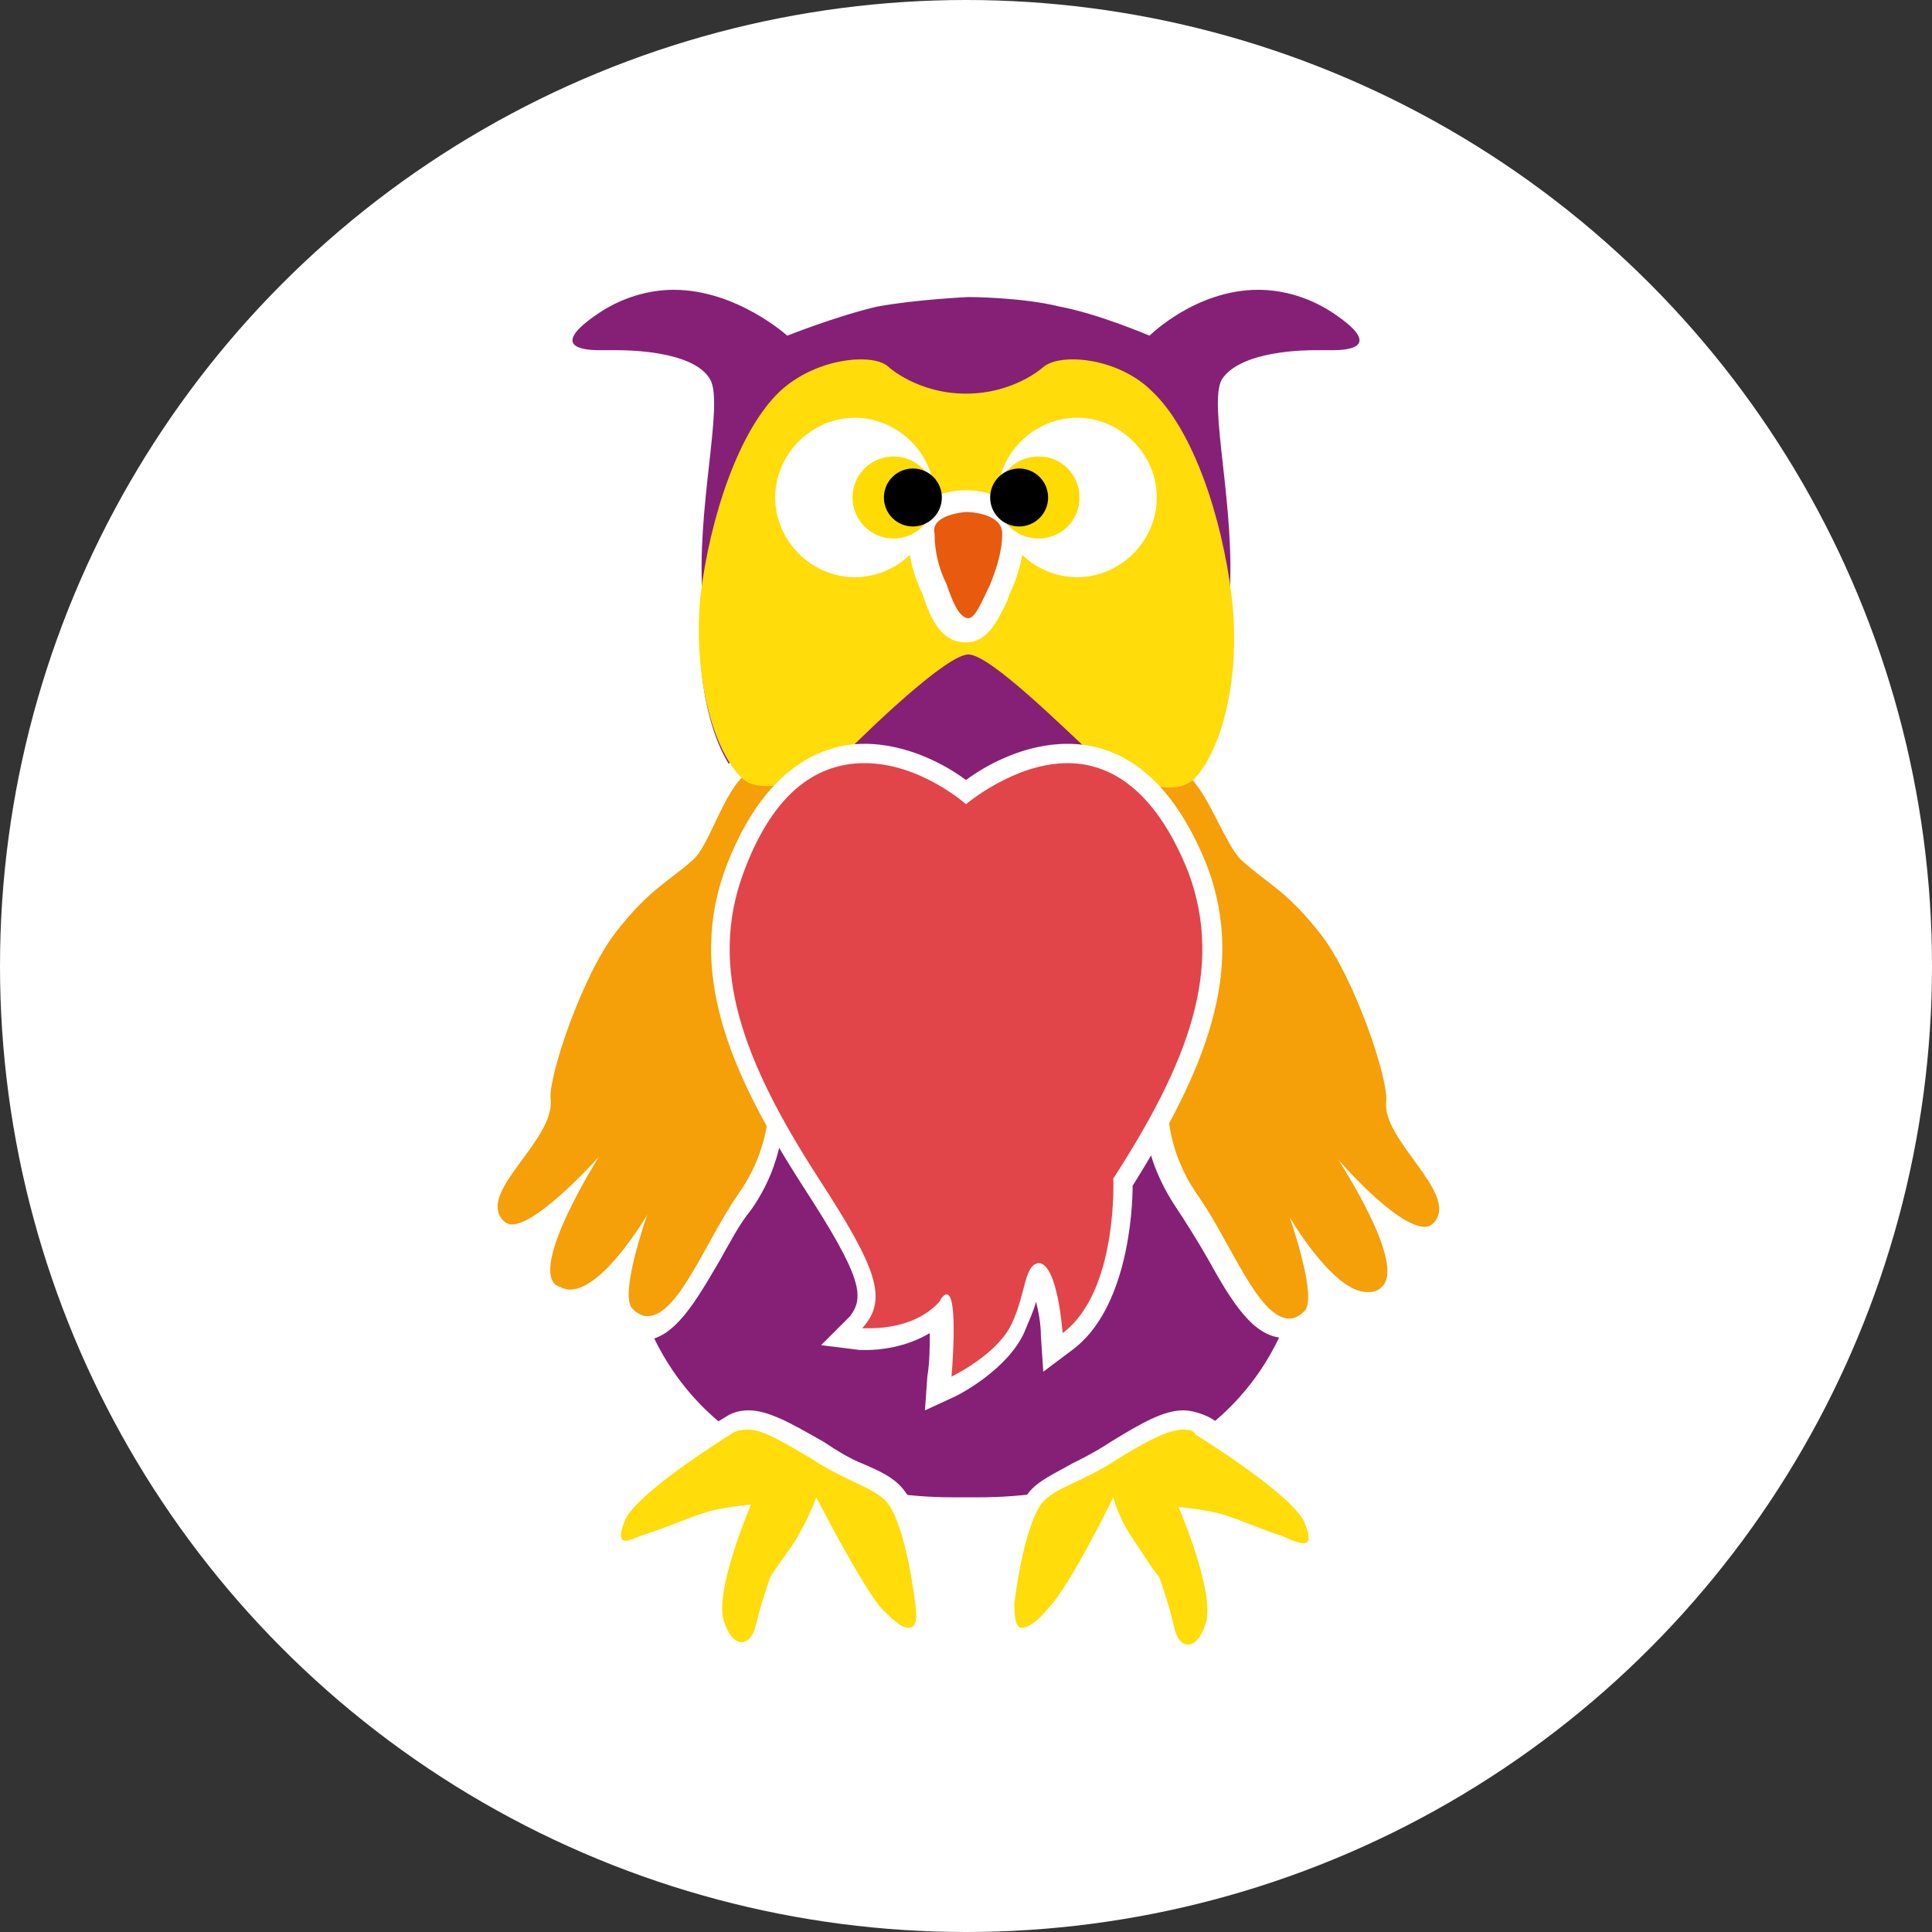
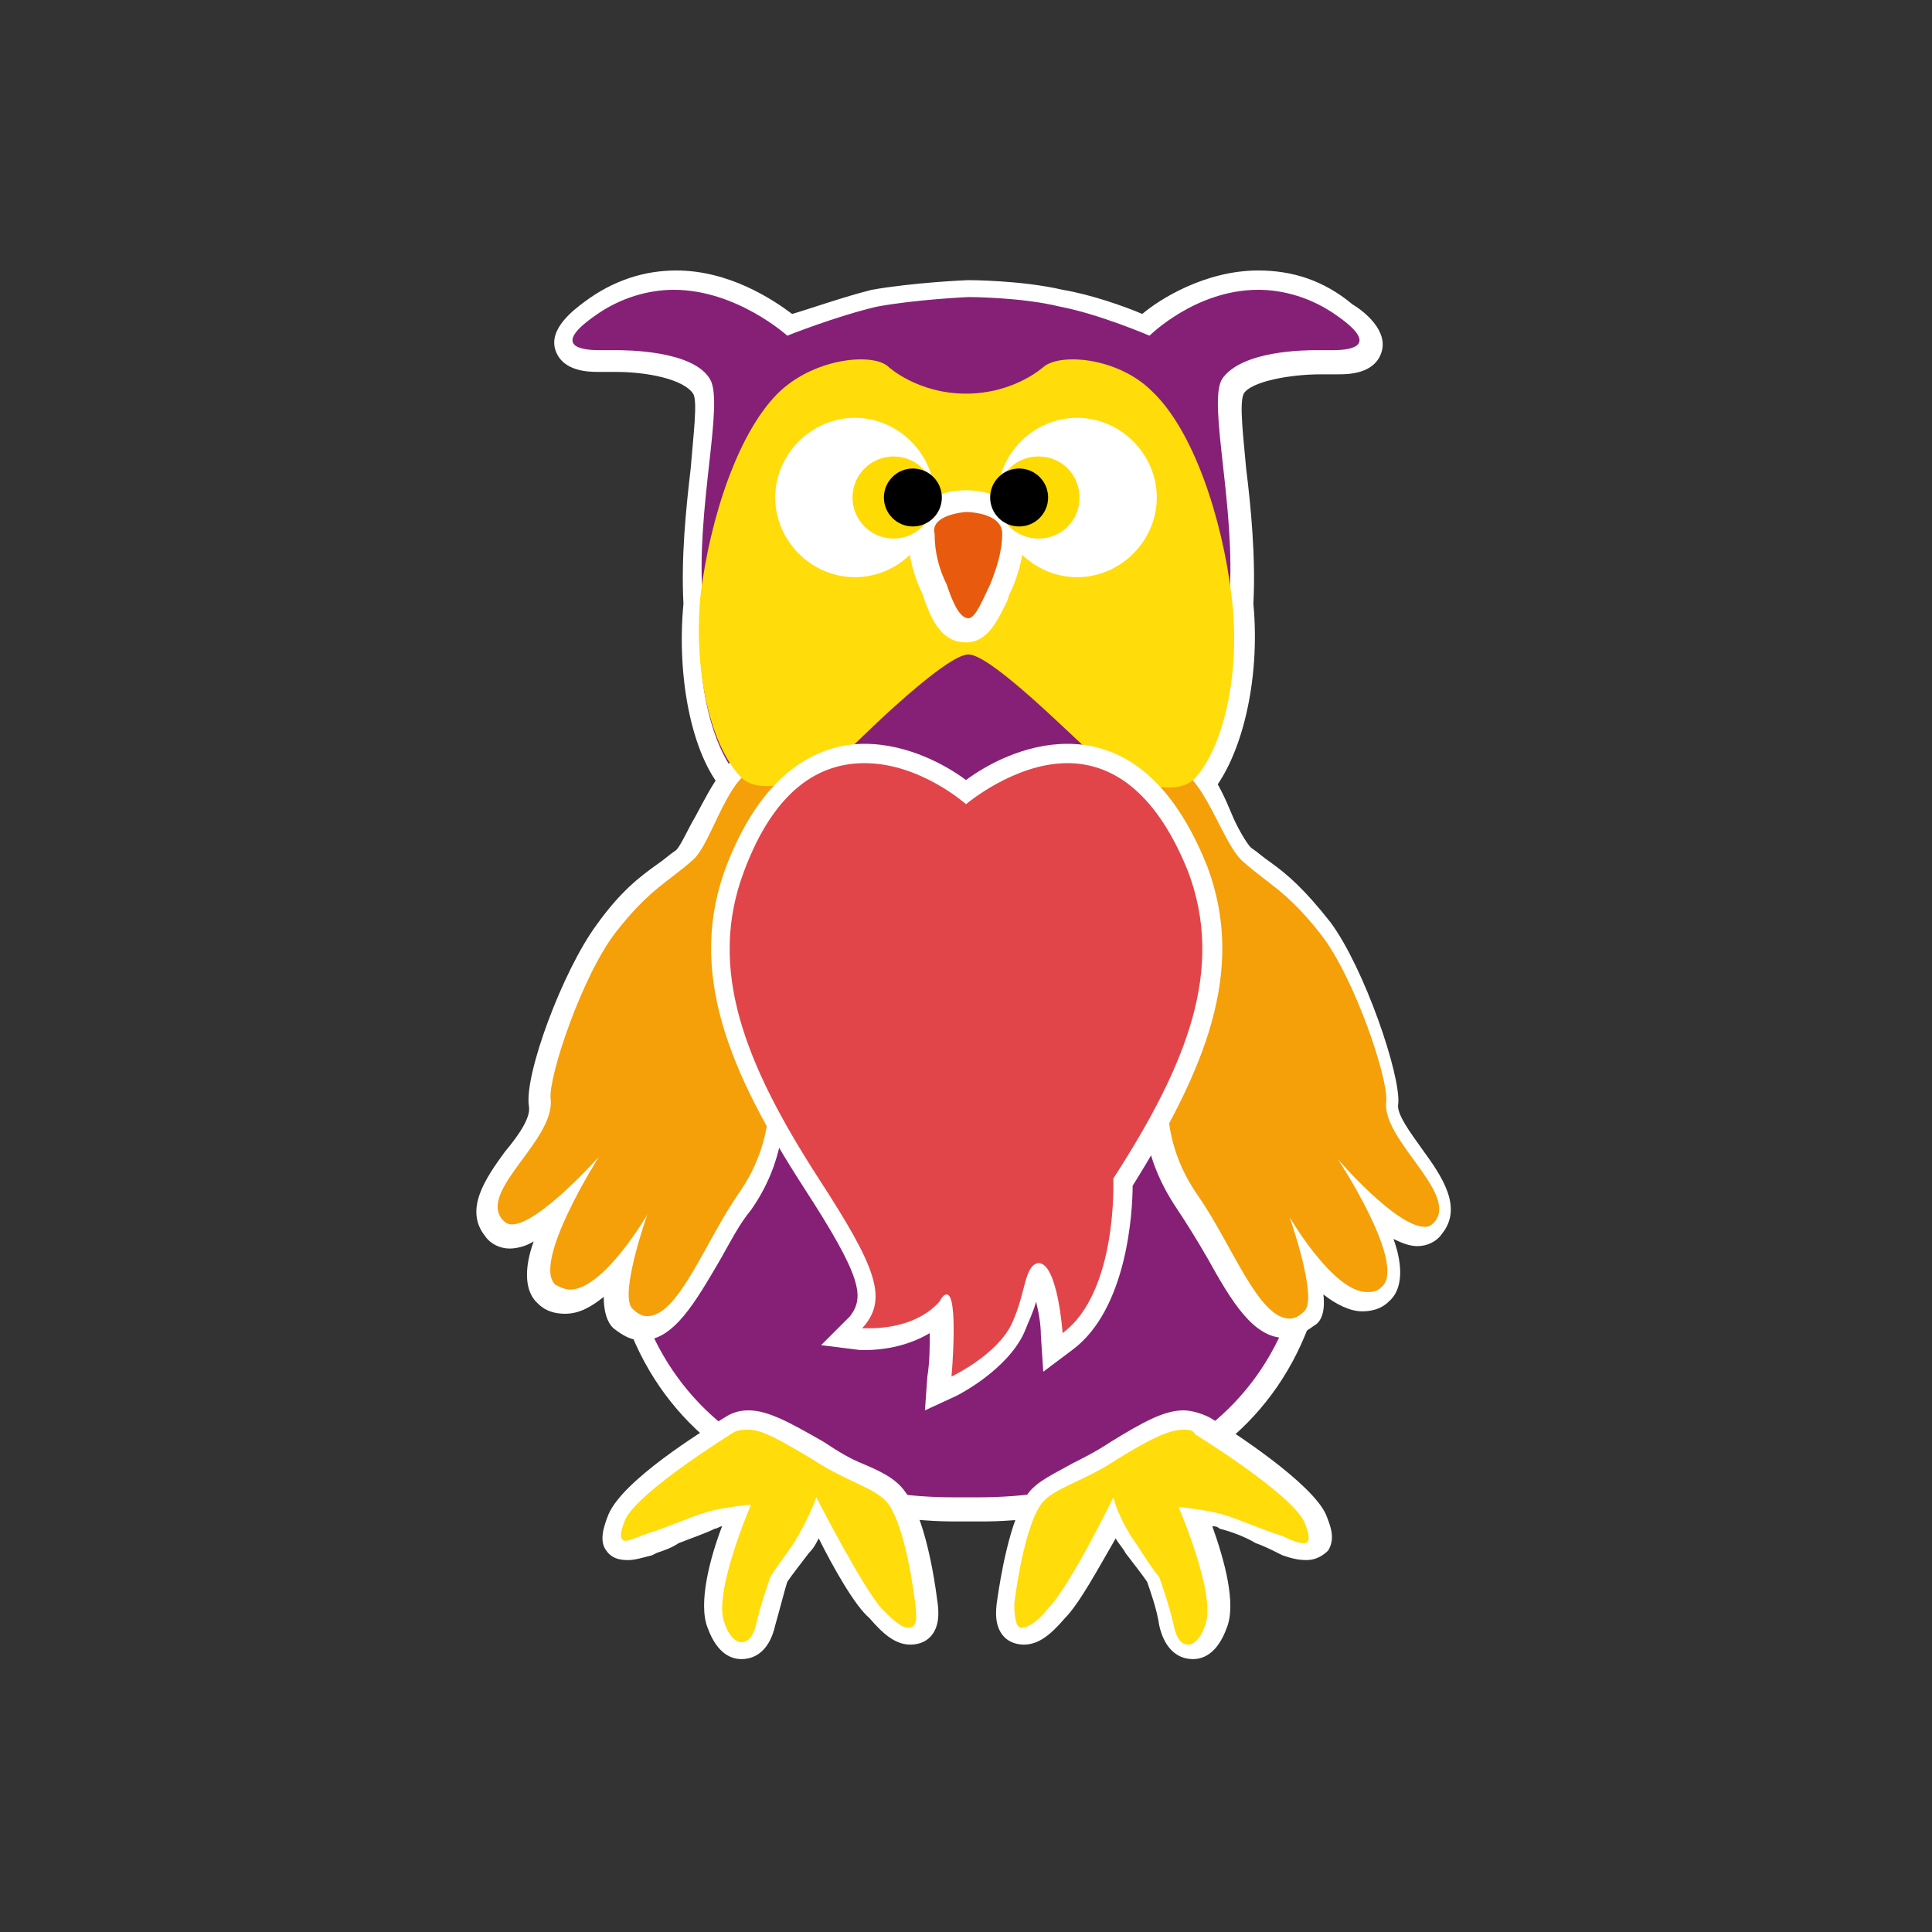
<svg xmlns="http://www.w3.org/2000/svg" version="1.1" id="Livello_1" x="0px" y="0px" viewBox="0 0 80 80" style="enable-background:new 0 0 80 80;" xml:space="preserve">
  <rect x="0" y="0" width="80" height="80" fill="#333333" stroke="none" />
  <style type="text/css"> .st0{fill:#FFFFFF;} .st1{fill:#862076;} .st2{fill:#FFDC0A;} .st3{fill:#F59F09;} .st4{fill:#E85A0D;} .st5{fill:#FFDB04;} .st6{fill:#E14549;} </style>
-   <circle class="st0" cx="40" cy="40" r="40" />
  <g>
    <g>
      <path class="st1" d="M40.6,62.4c-0.4,0-0.6,0-0.7,0c0,0-0.2,0-0.6,0c-2.2,0-13.3-0.6-14-12.2c-0.5-8.9,3.5-14.3,5-16.3 c0.2-0.3,0.4-0.5,0.4-0.6c0.1-0.1,0.1-0.3,0.2-0.4c-0.3-0.1-0.6-0.2-0.7-0.4c-1.3-1.4-2-4.5-1.6-7.7c-0.1-1.8,0.1-3.9,0.3-5.5 c0.2-1.4,0.3-2.9,0.1-3.3c-0.5-0.8-2.4-1-3.5-1c0,0,0,0,0,0c0,0-0.3,0-0.7,0c-0.5,0-1.3-0.1-1.4-0.6c-0.2-0.6,0.5-1.1,1-1.5 c1.1-0.8,2.3-1.2,3.5-1.2c2.3,0,4.2,1.4,4.8,1.9c0.6-0.2,2.2-0.8,3.5-1.1c1.6-0.3,3.8-0.4,3.9-0.4c0.1,0,2.2,0.1,3.9,0.4 c1.3,0.3,2.9,0.9,3.5,1.1c0.6-0.5,2.5-1.9,4.8-1.9c1.3,0,2.4,0.4,3.5,1.2c0.6,0.4,1.2,1,1,1.5c-0.2,0.5-0.9,0.6-1.4,0.6l0,0 c-0.4,0-0.7,0-0.7,0c-1.1,0-3,0.2-3.5,1c-0.2,0.4-0.1,1.9,0.1,3.3c0.2,1.7,0.4,3.7,0.3,5.6c0.3,3.1-0.4,6.2-1.6,7.6 c-0.2,0.2-0.4,0.4-0.7,0.4c0,0.1,0.1,0.3,0.2,0.4c0.1,0.1,0.2,0.3,0.4,0.6c1.5,2,5.5,7.4,5,16.3C53.9,61.8,42.9,62.4,40.6,62.4z" />
      <path class="st0" d="M52.1,12c1,0,2.2,0.3,3.3,1.1c1.7,1.2,0.6,1.4-0.2,1.4c-0.4,0-0.7,0-0.7,0s0,0,0,0c-0.4,0-3.1,0-3.9,1.2 c-0.6,1,0.6,5.4,0.3,9.1c0.3,3.3-0.5,6.2-1.5,7.4c-0.2,0.2-0.5,0.4-0.9,0.4c0,0.4,0.1,0.6,0.3,0.9c0.5,1,6,6.6,5.4,16.7 C53.6,61.3,43.3,62,40.6,62c-0.4,0-0.6,0-0.6,0s-0.2,0-0.6,0c-2.7,0-12.9-0.7-13.6-11.8c-0.6-10.1,4.8-15.7,5.4-16.7 c0.2-0.3,0.3-0.6,0.3-0.9c-0.4,0-0.7-0.1-0.9-0.4c-1.1-1.2-1.9-4.1-1.5-7.4c-0.3-3.7,0.9-8.1,0.3-9.1c-0.7-1.2-3.5-1.2-3.9-1.2 c0,0,0,0,0,0s-0.3,0-0.7,0c-0.8,0-1.9-0.2-0.2-1.4c1.1-0.8,2.3-1.1,3.3-1.1c2.6,0,4.7,1.9,4.7,1.9s2-0.8,3.7-1.2 c1.6-0.3,3.8-0.4,3.8-0.4s2.2,0,3.8,0.4c1.6,0.3,3.7,1.2,3.7,1.2S49.5,12,52.1,12 M52.1,11.2c-2.2,0-4.1,1.2-4.8,1.8 c-0.7-0.3-2.1-0.8-3.3-1c-1.7-0.4-3.9-0.4-3.9-0.4c-0.1,0-2.3,0.1-4,0.4c-1.2,0.3-2.6,0.8-3.3,1c-0.8-0.6-2.6-1.8-4.8-1.8 c-1.3,0-2.6,0.4-3.8,1.3c-0.4,0.3-1.5,1.1-1.2,2c0.3,0.9,1.4,0.9,1.8,0.9c0.3,0,0.6,0,0.7,0c1.3,0,2.8,0.3,3.2,0.9 c0.2,0.3,0,1.8-0.1,3.1c-0.2,1.7-0.4,3.7-0.3,5.6c-0.3,3.2,0.4,6.5,1.8,7.9c0.1,0.2,0.3,0.3,0.5,0.4c-0.1,0.1-0.2,0.3-0.4,0.5 c-1.5,2.1-5.6,7.5-5.1,16.6c0.7,12,12.1,12.6,14.4,12.6c0.3,0,0.5,0,0.6,0c0.1,0,0.3,0,0.6,0c2.3,0,13.7-0.6,14.4-12.6 c0.5-9-3.6-14.5-5.1-16.6c-0.2-0.2-0.3-0.4-0.4-0.5c0.2-0.1,0.4-0.2,0.5-0.4c1.3-1.5,2.1-4.7,1.8-7.9c0.1-1.9-0.1-4-0.3-5.6 c-0.1-1.2-0.3-2.7-0.1-3.1c0.3-0.5,1.9-0.8,3.2-0.8c0.1,0,0.4,0,0.7,0c0.4,0,1.5,0,1.8-0.9c0.3-0.9-0.7-1.7-1.2-2 C54.8,11.6,53.5,11.2,52.1,11.2L52.1,11.2z" />
    </g>
    <g>
      <path class="st2" d="M30.7,68.4c-0.4,0-0.8-0.3-1.1-1c-0.4-1,0.4-3.4,0.8-4.6c-0.3,0.1-0.7,0.1-1,0.2c-0.4,0.1-1,0.4-1.6,0.6 c-0.3,0.1-0.6,0.3-0.9,0.4L26.8,64c-0.3,0.1-0.6,0.2-0.8,0.2c-0.3,0-0.5-0.2-0.5-0.3c-0.2-0.3-0.1-0.7,0.1-1.2 c0.6-1.3,4.2-3.6,4.6-3.8c0.2-0.1,0.5-0.2,0.8-0.2c0.7,0,1.6,0.5,2.8,1.3c0.6,0.4,1.2,0.7,1.7,0.9c0.7,0.3,1.3,0.6,1.6,1.1 c0.6,0.8,1,2.7,1.2,4.3c0.1,0.7,0,1-0.2,1.3c-0.1,0.1-0.3,0.2-0.5,0.2c-0.4,0-0.7-0.3-1.4-0.9c-0.6-0.7-1.7-2.8-2.3-3.9 c-0.2,0.4-0.4,0.8-0.7,1.3c-0.5,0.8-0.8,1.1-0.9,1.2c-0.1,0.2-0.4,1.1-0.6,1.9C31.5,68,31.2,68.4,30.7,68.4z" />
      <g>
        <path class="st0" d="M31,59.2c0.6,0,1.4,0.5,2.6,1.2c1.5,1,2.7,1.2,3.2,1.9c0.5,0.7,0.9,2.5,1.1,4.1c0.1,0.8,0,1-0.3,1 c-0.3,0-0.7-0.4-1.1-0.8c-0.8-0.9-2.7-4.6-2.7-4.6s-0.3,0.9-1,2c-0.8,1.1-0.9,1.3-0.9,1.3s-0.4,1.1-0.6,2 C31.2,67.7,31,68,30.7,68c-0.2,0-0.5-0.2-0.7-0.8c-0.5-1.2,1.1-4.9,1.1-4.9s-1.1,0.1-1.8,0.3c-0.7,0.2-1.8,0.7-2.5,0.9 c-0.3,0.1-0.7,0.3-0.9,0.3c-0.2,0-0.3-0.2,0-0.9c0.6-1.2,4.5-3.6,4.5-3.6C30.6,59.2,30.8,59.2,31,59.2 M31,58.4 c-0.4,0-0.7,0.1-1,0.3c-1,0.6-4.2,2.6-4.8,4c-0.2,0.5-0.4,1.1-0.1,1.5c0.2,0.3,0.5,0.4,0.9,0.4c0.3,0,0.6-0.1,1-0.2l0.2-0.1 c0.3-0.1,0.6-0.2,0.9-0.4c0.5-0.2,1.1-0.4,1.5-0.6c0.1,0,0.2-0.1,0.3-0.1c-0.5,1.3-1,3.2-0.6,4.2c0.4,1.1,1,1.3,1.4,1.3 c0.7,0,1.2-0.5,1.4-1.4c0.2-0.7,0.4-1.5,0.5-1.8c0.2-0.3,0.6-0.8,0.9-1.2c0.2-0.2,0.3-0.4,0.4-0.6c0.6,1.2,1.5,2.8,2.1,3.3 c0.6,0.7,1.1,1.1,1.7,1.1c0.3,0,0.6-0.1,0.8-0.3c0.4-0.4,0.4-1,0.3-1.6c-0.1-0.8-0.5-3.4-1.3-4.4c-0.4-0.6-1.1-0.9-1.8-1.2 c-0.5-0.2-1-0.5-1.6-0.9C32.7,58.9,31.8,58.4,31,58.4L31,58.4z" />
      </g>
    </g>
    <g>
      <path class="st2" d="M49.3,68.4c-0.5,0-0.8-0.4-1-1.1c-0.2-0.7-0.5-1.6-0.6-1.9c-0.1-0.1-0.4-0.5-0.9-1.2 c-0.3-0.5-0.6-0.9-0.7-1.3c-0.6,1.2-1.7,3.3-2.3,3.9c-0.6,0.7-1,0.9-1.4,0.9c-0.2,0-0.3-0.1-0.5-0.2c-0.2-0.2-0.3-0.6-0.2-1.3 c0.2-1.5,0.6-3.5,1.2-4.3c0.4-0.5,0.9-0.8,1.6-1.1c0.5-0.2,1.1-0.5,1.7-0.9c1.2-0.8,2-1.3,2.8-1.3c0.3,0,0.5,0.1,0.8,0.2 c0.4,0.3,4,2.5,4.6,3.8c0.2,0.4,0.3,0.8,0.1,1.2c-0.1,0.1-0.2,0.3-0.5,0.3c-0.2,0-0.5-0.1-0.8-0.2L53,63.9 c-0.3-0.1-0.6-0.2-0.9-0.4c-0.5-0.2-1.1-0.5-1.5-0.6c-0.3-0.1-0.7-0.2-1-0.2c0.4,1.2,1.2,3.5,0.8,4.6C50.1,68,49.7,68.4,49.3,68.4 z" />
      <g>
        <path class="st0" d="M49,59.2c0.2,0,0.4,0,0.5,0.2c0,0,3.9,2.4,4.5,3.6c0.3,0.7,0.2,0.9,0,0.9c-0.2,0-0.5-0.1-0.9-0.3 c-0.7-0.2-1.8-0.7-2.5-0.9c-0.7-0.2-1.8-0.3-1.8-0.3s1.6,3.7,1.1,4.9c-0.2,0.6-0.5,0.8-0.7,0.8c-0.3,0-0.5-0.3-0.6-0.8 c-0.2-0.9-0.6-2-0.6-2s-0.2-0.2-0.9-1.3c-0.8-1.1-1-2-1-2s-1.8,3.7-2.7,4.6c-0.4,0.5-0.8,0.8-1.1,0.8c-0.2,0-0.3-0.3-0.3-1 c0.2-1.6,0.6-3.4,1.1-4.1c0.5-0.7,1.7-0.9,3.2-1.9C47.6,59.6,48.4,59.2,49,59.2 M49,58.4L49,58.4c-0.8,0-1.7,0.5-3,1.3 c-0.6,0.4-1.2,0.7-1.6,0.9c-0.7,0.4-1.4,0.7-1.8,1.2c-0.8,1.1-1.2,3.7-1.3,4.4c-0.1,0.6-0.1,1.2,0.3,1.6c0.2,0.2,0.5,0.3,0.8,0.3 c0.6,0,1.1-0.4,1.7-1.1c0.6-0.6,1.4-2.1,2.1-3.3c0.1,0.2,0.3,0.4,0.4,0.6c0.3,0.4,0.7,0.9,0.9,1.2c0.1,0.3,0.4,1.1,0.5,1.8 c0.2,0.9,0.7,1.4,1.4,1.4c0.4,0,1-0.2,1.4-1.3c0.4-1-0.1-2.8-0.6-4.2c0.1,0,0.2,0,0.3,0.1c0.4,0.1,1,0.3,1.5,0.6 c0.3,0.1,0.7,0.3,0.9,0.4l0.2,0.1c0.3,0.1,0.6,0.2,1,0.2c0.4,0,0.7-0.2,0.9-0.4c0.3-0.5,0.1-1-0.1-1.5c-0.6-1.3-3.8-3.4-4.8-4 C49.7,58.5,49.3,58.4,49,58.4L49,58.4z" />
      </g>
    </g>
    <g>
      <path class="st3" d="M53.3,54.9c-1.1,0-1.9-1.5-2.8-3.1c-0.4-0.7-0.8-1.5-1.3-2.2c-1.4-1.9-1.4-3.7-1.4-4.8c0-0.3,0-0.5,0-0.7 c0-0.2-0.6-5.4-0.9-7.3c-0.3-1.4,0-1.9,0.3-2.3c0.1-0.2,0.2-0.3,0.3-0.6c0.1-0.3,0.1-0.6,0-0.9c0-0.5-0.1-1.2,0.6-1.5 c0.2-0.1,0.4-0.1,0.5-0.1c1,0,1.7,1.3,2.3,2.5c0.3,0.6,0.6,1.3,0.9,1.5c0.3,0.2,0.5,0.4,0.8,0.6c0.7,0.5,1.4,1.1,2.4,2.4 c1.4,1.9,2.9,6.1,2.8,7.2c-0.1,0.6,0.5,1.5,1.1,2.2c0.8,1,1.5,2.1,0.8,3c-0.2,0.2-0.4,0.3-0.7,0.3l0,0c-0.5,0-1.3-0.4-1.9-1 c0.6,1.3,1.1,2.8,0.4,3.4c-0.3,0.2-0.5,0.3-0.9,0.3c-0.7,0-1.5-0.6-2.2-1.4c0.2,0.9,0.2,1.7-0.2,2.1 C53.9,54.8,53.6,54.9,53.3,54.9z" />
      <path class="st0" d="M48.5,31.8c1.3,0,2.1,3.2,3,3.9c1,0.9,1.8,1.2,3.2,3c1.4,1.8,2.8,6,2.7,6.9c-0.2,1.6,3,3.8,2,5 c-0.1,0.1-0.2,0.2-0.4,0.2c-1.2,0-3.6-2.8-3.6-2.8s2.9,4.4,1.8,5.3c-0.2,0.2-0.4,0.2-0.6,0.2c-1.4,0-3.2-3.1-3.2-3.1 s1.2,3.4,0.6,3.9c-0.2,0.2-0.4,0.3-0.6,0.3c-1.3,0-2.4-3.1-3.8-5.1c-1.6-2.3-1.2-4.3-1.3-5.4c-0.1-1-0.6-5.6-1-7.3 c-0.3-1.8,0.3-1.9,0.6-2.7c0.2-0.9-0.2-1.8,0.4-2.1C48.3,31.8,48.4,31.8,48.5,31.8 M48.5,31c-0.2,0-0.4,0-0.7,0.1 C46.9,31.6,47,32.4,47,33c0,0.3,0,0.6,0,0.8c0,0.2-0.1,0.3-0.2,0.5c-0.4,0.6-0.6,1.2-0.4,2.6c0.3,1.5,0.7,5.4,0.9,7.3 c0,0.2,0,0.4,0,0.7c0,1.2,0,3,1.4,5.1c0.4,0.6,0.9,1.4,1.3,2.1c1,1.8,1.9,3.3,3.2,3.3c0.4,0,0.8-0.2,1.2-0.5 c0.2-0.1,0.5-0.4,0.4-1.3c0.5,0.4,1.1,0.7,1.6,0.7c0.4,0,0.8-0.1,1.1-0.4c0.6-0.5,0.6-1.5,0.2-2.6c0.4,0.2,0.7,0.3,1,0.3 c0.4,0,0.8-0.2,1-0.5c0.9-1.1,0-2.4-0.8-3.5c-0.5-0.7-1.1-1.5-1-1.9c0.1-1.2-1.4-5.6-2.8-7.5c-1.1-1.4-1.8-2-2.5-2.5 c-0.3-0.2-0.5-0.4-0.8-0.6c-0.2-0.2-0.6-0.9-0.8-1.4C50.5,32.5,49.8,31,48.5,31L48.5,31z" />
    </g>
    <g>
      <path class="st3" d="M26.7,54.9c-0.3,0-0.6-0.1-0.9-0.4c-0.4-0.3-0.4-1.1-0.2-2.1c-0.6,0.7-1.4,1.4-2.2,1.4c0,0,0,0,0,0 c-0.3,0-0.6-0.1-0.9-0.3c-0.7-0.6-0.3-2.1,0.4-3.4c-0.7,0.5-1.4,1-1.9,1c-0.3,0-0.5-0.1-0.7-0.3c-0.7-0.9,0.1-1.9,0.8-3 c0.5-0.7,1.2-1.6,1.1-2.2c-0.1-1,1.3-5.3,2.8-7.2c1-1.3,1.7-1.9,2.4-2.4c0.3-0.2,0.5-0.4,0.8-0.6c0.3-0.3,0.6-0.9,0.9-1.5 c0.6-1.2,1.3-2.5,2.3-2.5c0.2,0,0.3,0,0.5,0.1c0.6,0.3,0.6,1,0.6,1.5c0,0.3,0,0.6,0,0.9c0.1,0.2,0.1,0.4,0.3,0.6 c0.3,0.5,0.6,1,0.3,2.3c-0.4,1.9-0.9,7.3-0.9,7.3c0,0.2,0,0.4,0,0.7c0,1.2,0,2.9-1.4,4.8c-0.5,0.6-0.9,1.4-1.3,2.2 C28.6,53.5,27.8,54.9,26.7,54.9z" />
      <path class="st0" d="M31.5,31.8c0.1,0,0.2,0,0.3,0.1c0.6,0.3,0.2,1.3,0.4,2.1c0.2,0.9,0.9,1,0.6,2.7S32,43,31.9,44 c-0.1,1,0.3,3.1-1.3,5.4c-1.4,2-2.5,5.1-3.8,5.1c-0.2,0-0.4-0.1-0.6-0.3c-0.6-0.5,0.6-3.9,0.6-3.9s-1.8,3.1-3.2,3.1 c-0.2,0-0.4-0.1-0.6-0.2c-1-0.9,1.8-5.3,1.8-5.3s-2.5,2.8-3.6,2.8c-0.2,0-0.3-0.1-0.4-0.2c-1-1.2,2.2-3.3,2-5 c-0.1-0.9,1.3-5.1,2.7-6.9c1.4-1.8,2.2-2.1,3.2-3C29.5,34.9,30.2,31.8,31.5,31.8 M31.5,31L31.5,31c-1.3,0-2,1.5-2.7,2.8 c-0.3,0.5-0.6,1.2-0.8,1.4c-0.3,0.2-0.5,0.4-0.8,0.6c-0.7,0.5-1.5,1.1-2.5,2.5c-1.4,1.9-3,6.2-2.8,7.5c0.1,0.5-0.5,1.3-1,1.9 c-0.8,1.1-1.7,2.4-0.8,3.5c0.2,0.3,0.6,0.5,1,0.5c0.3,0,0.7-0.1,1-0.3c-0.4,1.1-0.4,2.1,0.2,2.6c0.3,0.3,0.7,0.4,1.1,0.4 c0.6,0,1.1-0.3,1.6-0.7c0,0.9,0.3,1.2,0.4,1.3c0.4,0.3,0.7,0.5,1.2,0.5c1.3,0,2.2-1.6,3.2-3.3c0.4-0.7,0.8-1.5,1.3-2.1 c1.4-2,1.4-3.9,1.4-5.1c0-0.3,0-0.5,0-0.7c0.2-1.9,0.7-5.8,0.9-7.3c0.3-1.4,0-2-0.4-2.6c-0.1-0.2-0.2-0.3-0.2-0.5 c-0.1-0.2,0-0.5,0-0.8c0-0.6,0.1-1.5-0.8-1.9C32,31,31.7,31,31.5,31L31.5,31z" />
    </g>
    <path class="st2" d="M40,16.3c2,0,3.2-1.1,3.2-1.1c0.7-0.6,3.1-0.4,4.5,1c1.7,1.6,2.9,5.2,3.3,8.5c0.4,3.3-0.4,6.3-1.5,7.5 c-0.9,1-3.3,0-4.4-1.1c-1-0.9-4.1-4-5-4s-4.1,3.1-5,4c-1.1,1-3.5,2-4.4,1.1C29.5,31,28.7,28,29,24.7c0.4-3.3,1.6-6.9,3.3-8.5 c1.5-1.4,3.9-1.6,4.5-1C36.8,15.2,38,16.3,40,16.3z" />
    <g>
      <path class="st4" d="M40,26.1c-0.6,0-0.9-0.7-1.3-1.4l-0.1-0.3c-0.3-0.6-0.6-1.4-0.6-2.3c0-1,1.2-1.3,1.9-1.3c0.7,0,2,0.3,2,1.3 c0,0.9-0.3,1.7-0.6,2.3l-0.1,0.3C40.9,25.4,40.6,26.1,40,26.1z" />
      <g>
        <path class="st0" d="M40,21.2c0,0,1.5,0,1.5,0.9c0,0.8-0.3,1.6-0.5,2.1c-0.3,0.6-0.6,1.4-0.9,1.4c-0.4,0-0.7-0.8-0.9-1.4 c-0.3-0.6-0.5-1.3-0.5-2.1C38.5,21.3,40,21.2,40,21.2 M40,20.3L40,20.3c-1.2,0-2.4,0.6-2.4,1.8c0,1,0.3,1.9,0.6,2.5l0.1,0.3 c0.3,0.8,0.7,1.7,1.7,1.7c0.9,0,1.3-0.9,1.7-1.7l0.1-0.3c0.3-0.6,0.6-1.5,0.6-2.5C42.4,20.9,41.2,20.3,40,20.3L40,20.3L40,20.3z" />
      </g>
    </g>
    <g>
      <g>
        <path class="st0" d="M38.7,20.6c0-1.8-1.5-3.3-3.3-3.3c-1.8,0-3.3,1.5-3.3,3.3c0,1.8,1.5,3.3,3.3,3.3 C37.2,23.9,38.7,22.4,38.7,20.6z" />
      </g>
      <circle class="st5" cx="37" cy="20.6" r="1.7" />
      <circle cx="37.8" cy="20.6" r="1.2" />
      <g>
        <path class="st0" d="M41.3,20.6c0-1.8,1.5-3.3,3.3-3.3c1.8,0,3.3,1.5,3.3,3.3c0,1.8-1.5,3.3-3.3,3.3 C42.8,23.9,41.3,22.4,41.3,20.6z" />
      </g>
      <path class="st5" d="M41.3,20.6c0-1,0.8-1.7,1.7-1.7c1,0,1.7,0.8,1.7,1.7c0,1-0.8,1.7-1.7,1.7C42.1,22.3,41.3,21.6,41.3,20.6z" />
      <circle cx="42.2" cy="20.6" r="1.2" />
    </g>
    <g>
      <path class="st6" d="M38.8,57c0.1-1,0.1-2.1,0.1-2.7c-0.9,1-2.3,1.2-2.9,1.2c-0.2,0-0.3,0-0.3,0l-0.8-0.1l0.6-0.6 c0.9-1,0.6-2-1.8-5.7c-3.1-4.8-4.8-8.8-3.1-13.1c1.2-3.2,3-4.8,5.3-4.8c1.9,0,3.6,1.1,4.2,1.6c0.6-0.5,2.3-1.6,4.2-1.6 c2.3,0,4.1,1.6,5.3,4.8c1.6,4.2-0.1,8.2-3.1,13c0,0.8,0,4.9-2.3,6.6L43.5,56l0-0.7c-0.1-1.2-0.4-2.4-0.6-2.5 c-0.1,0.1-0.2,0.5-0.3,0.7c-0.1,0.4-0.3,1-0.5,1.5c-0.7,1.4-2.6,2.4-2.6,2.4l-0.6,0.3L38.8,57z" />
      <g>
        <path class="st0" d="M44.2,31.6c1.7,0,3.6,1,5,4.5c1.5,4,0,7.9-3.1,12.7c0,0,0.2,4.7-2.1,6.4c0,0-0.2-2.9-1-2.9c0,0,0,0,0,0 c-0.6,0.1-0.5,1.2-1.1,2.5c-0.6,1.3-2.5,2.2-2.5,2.2s0.3-3.4-0.2-3.4c-0.1,0-0.2,0.1-0.3,0.3C38,54.9,36.6,55,36,55 c-0.2,0-0.3,0-0.3,0c1.1-1.2,0.6-2.5-1.8-6.2c-3.1-4.8-4.6-8.7-3.1-12.7c1.3-3.5,3.2-4.5,5-4.5c2.3,0,4.2,1.7,4.2,1.7 S42,31.6,44.2,31.6 M44.2,30.8c-1.8,0-3.4,0.9-4.2,1.5c-0.8-0.6-2.4-1.5-4.2-1.5h0c-1.7,0-4.1,0.9-5.7,5 c-1.7,4.4,0.1,8.6,3.2,13.4c2.4,3.7,2.5,4.5,1.9,5.3L34,55.7l1.6,0.2c0,0,0.1,0,0.3,0c0.5,0,1.6-0.1,2.6-0.7c0,0.5,0,1.2-0.1,1.8 l-0.1,1.4l1.3-0.6c0.2-0.1,2.1-1.1,2.8-2.6c0.2-0.5,0.4-0.9,0.5-1.3c0.1,0.4,0.2,0.9,0.2,1.4l0.1,1.5l1.2-0.9 c2.3-1.7,2.5-5.8,2.5-6.8c3-4.8,4.7-8.9,3.1-13.2C48.3,31.6,45.9,30.8,44.2,30.8L44.2,30.8z" />
      </g>
    </g>
  </g>
</svg>